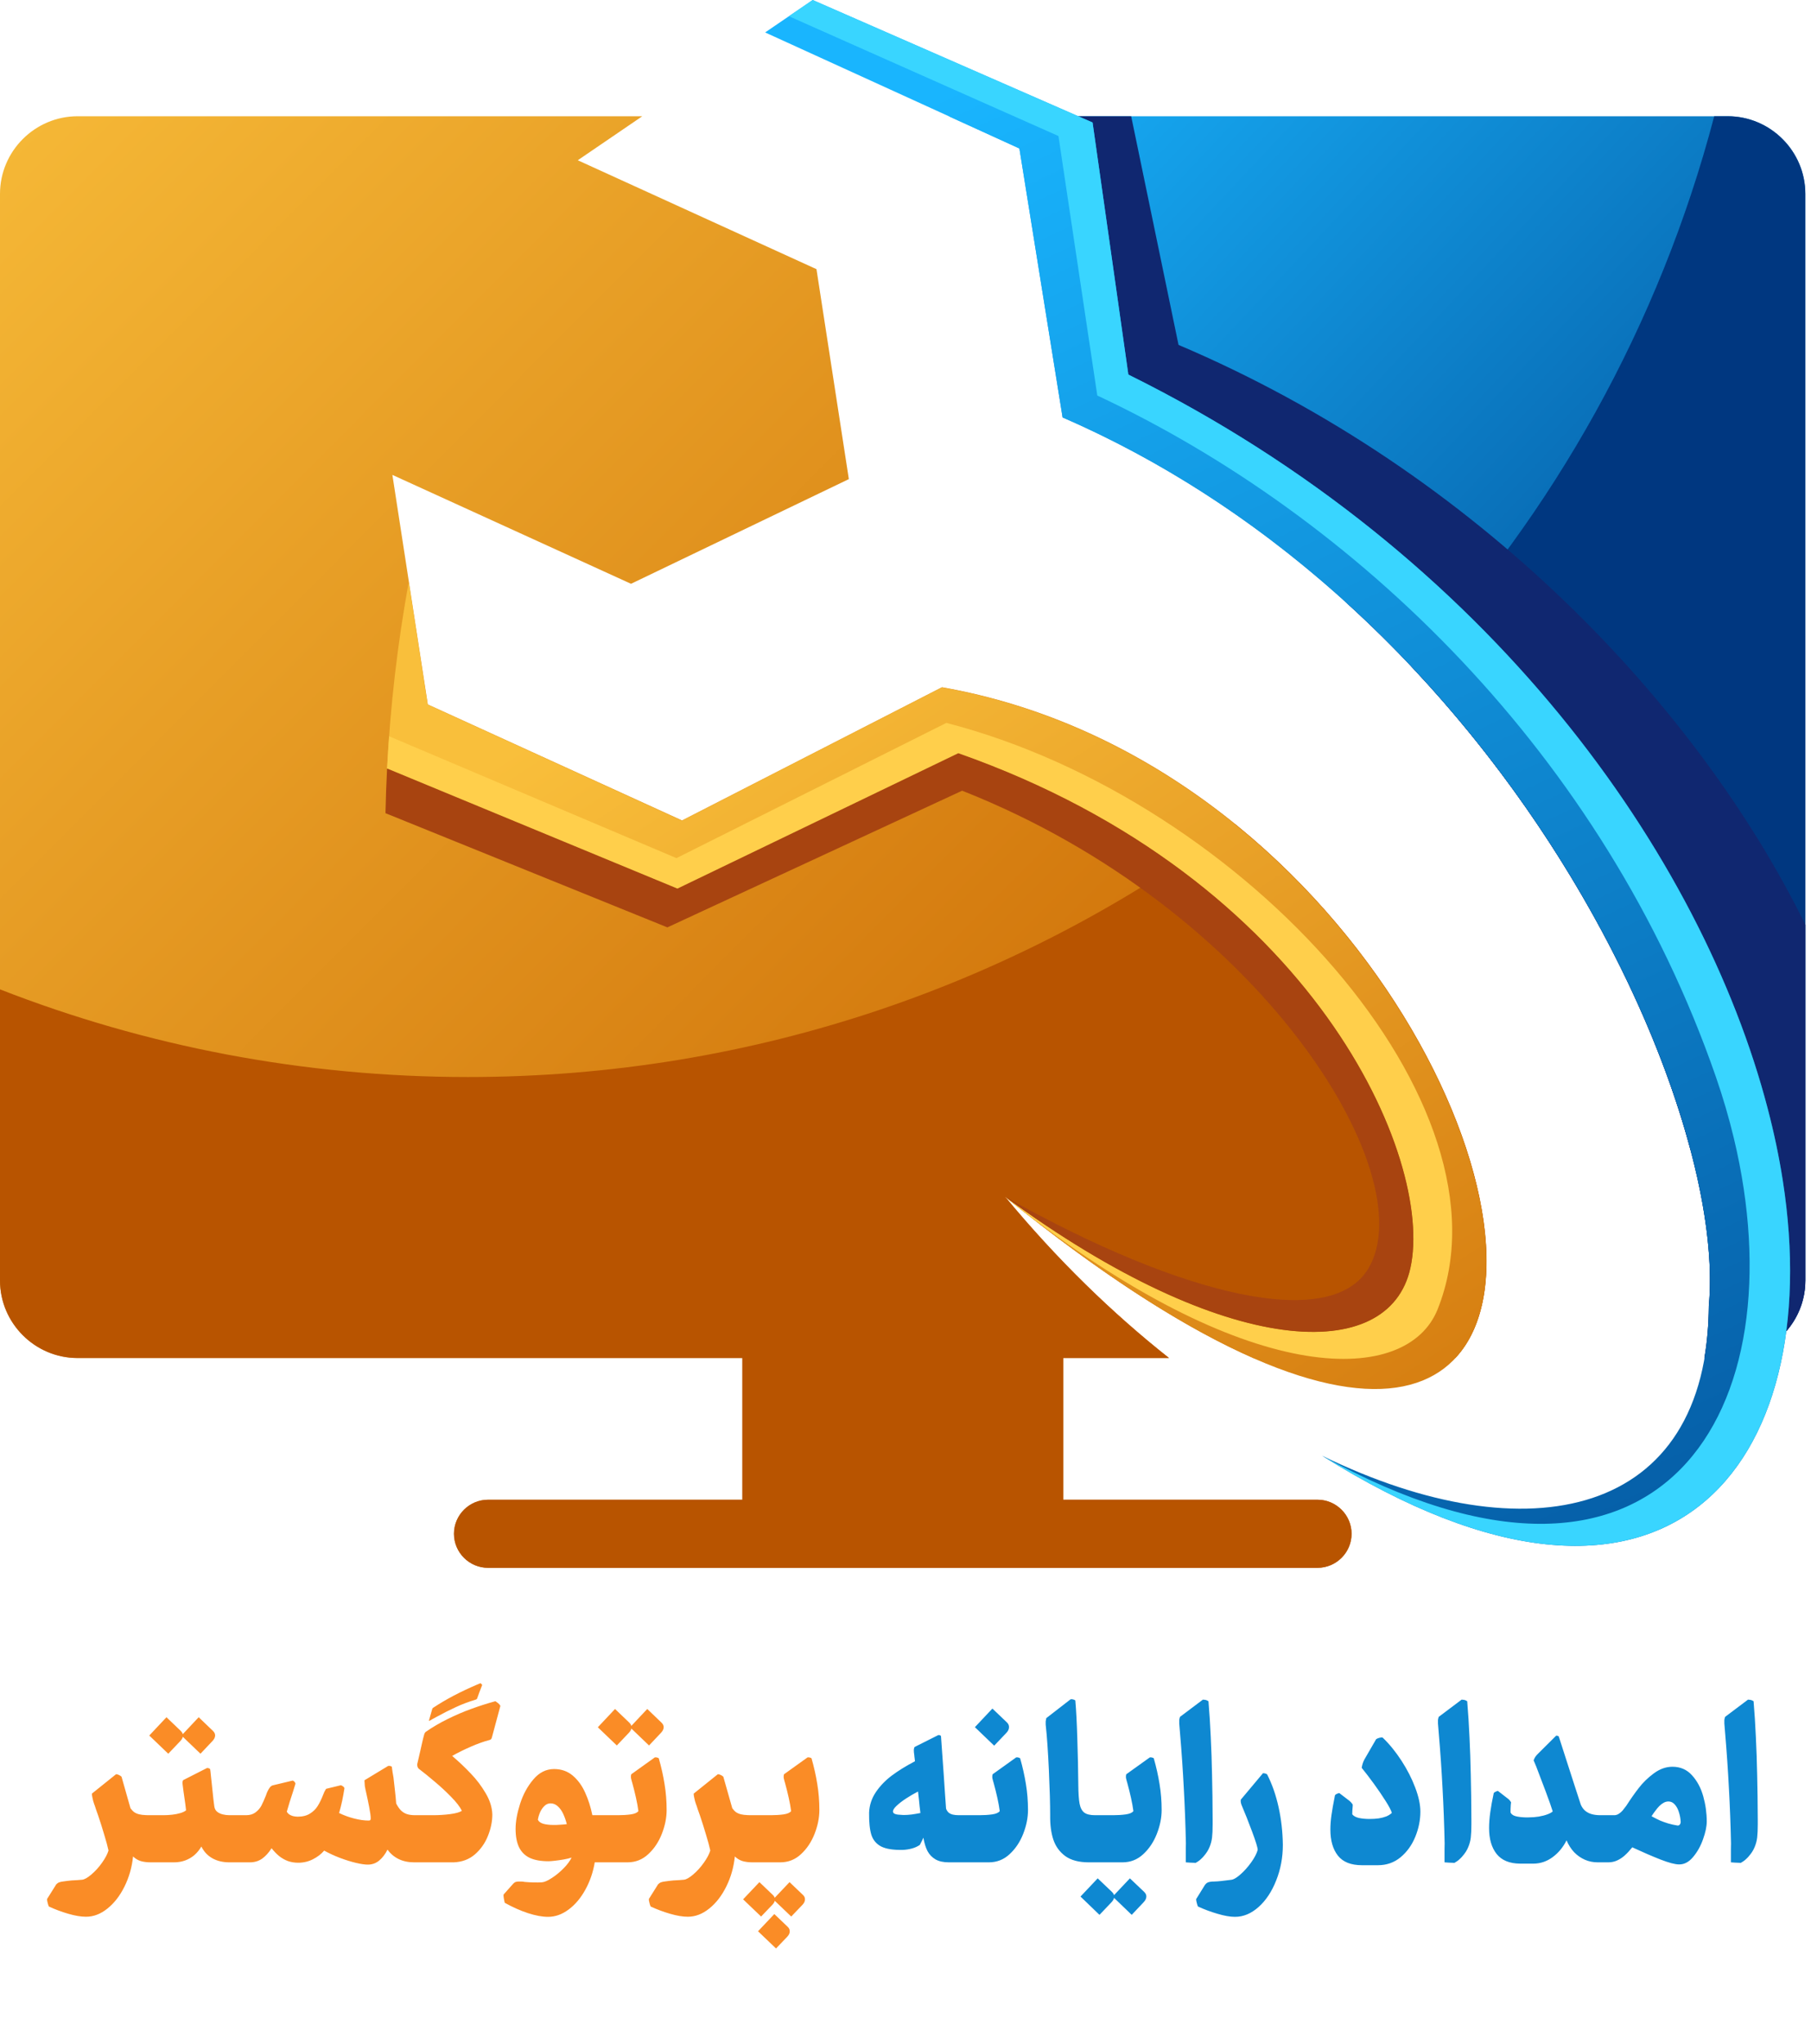
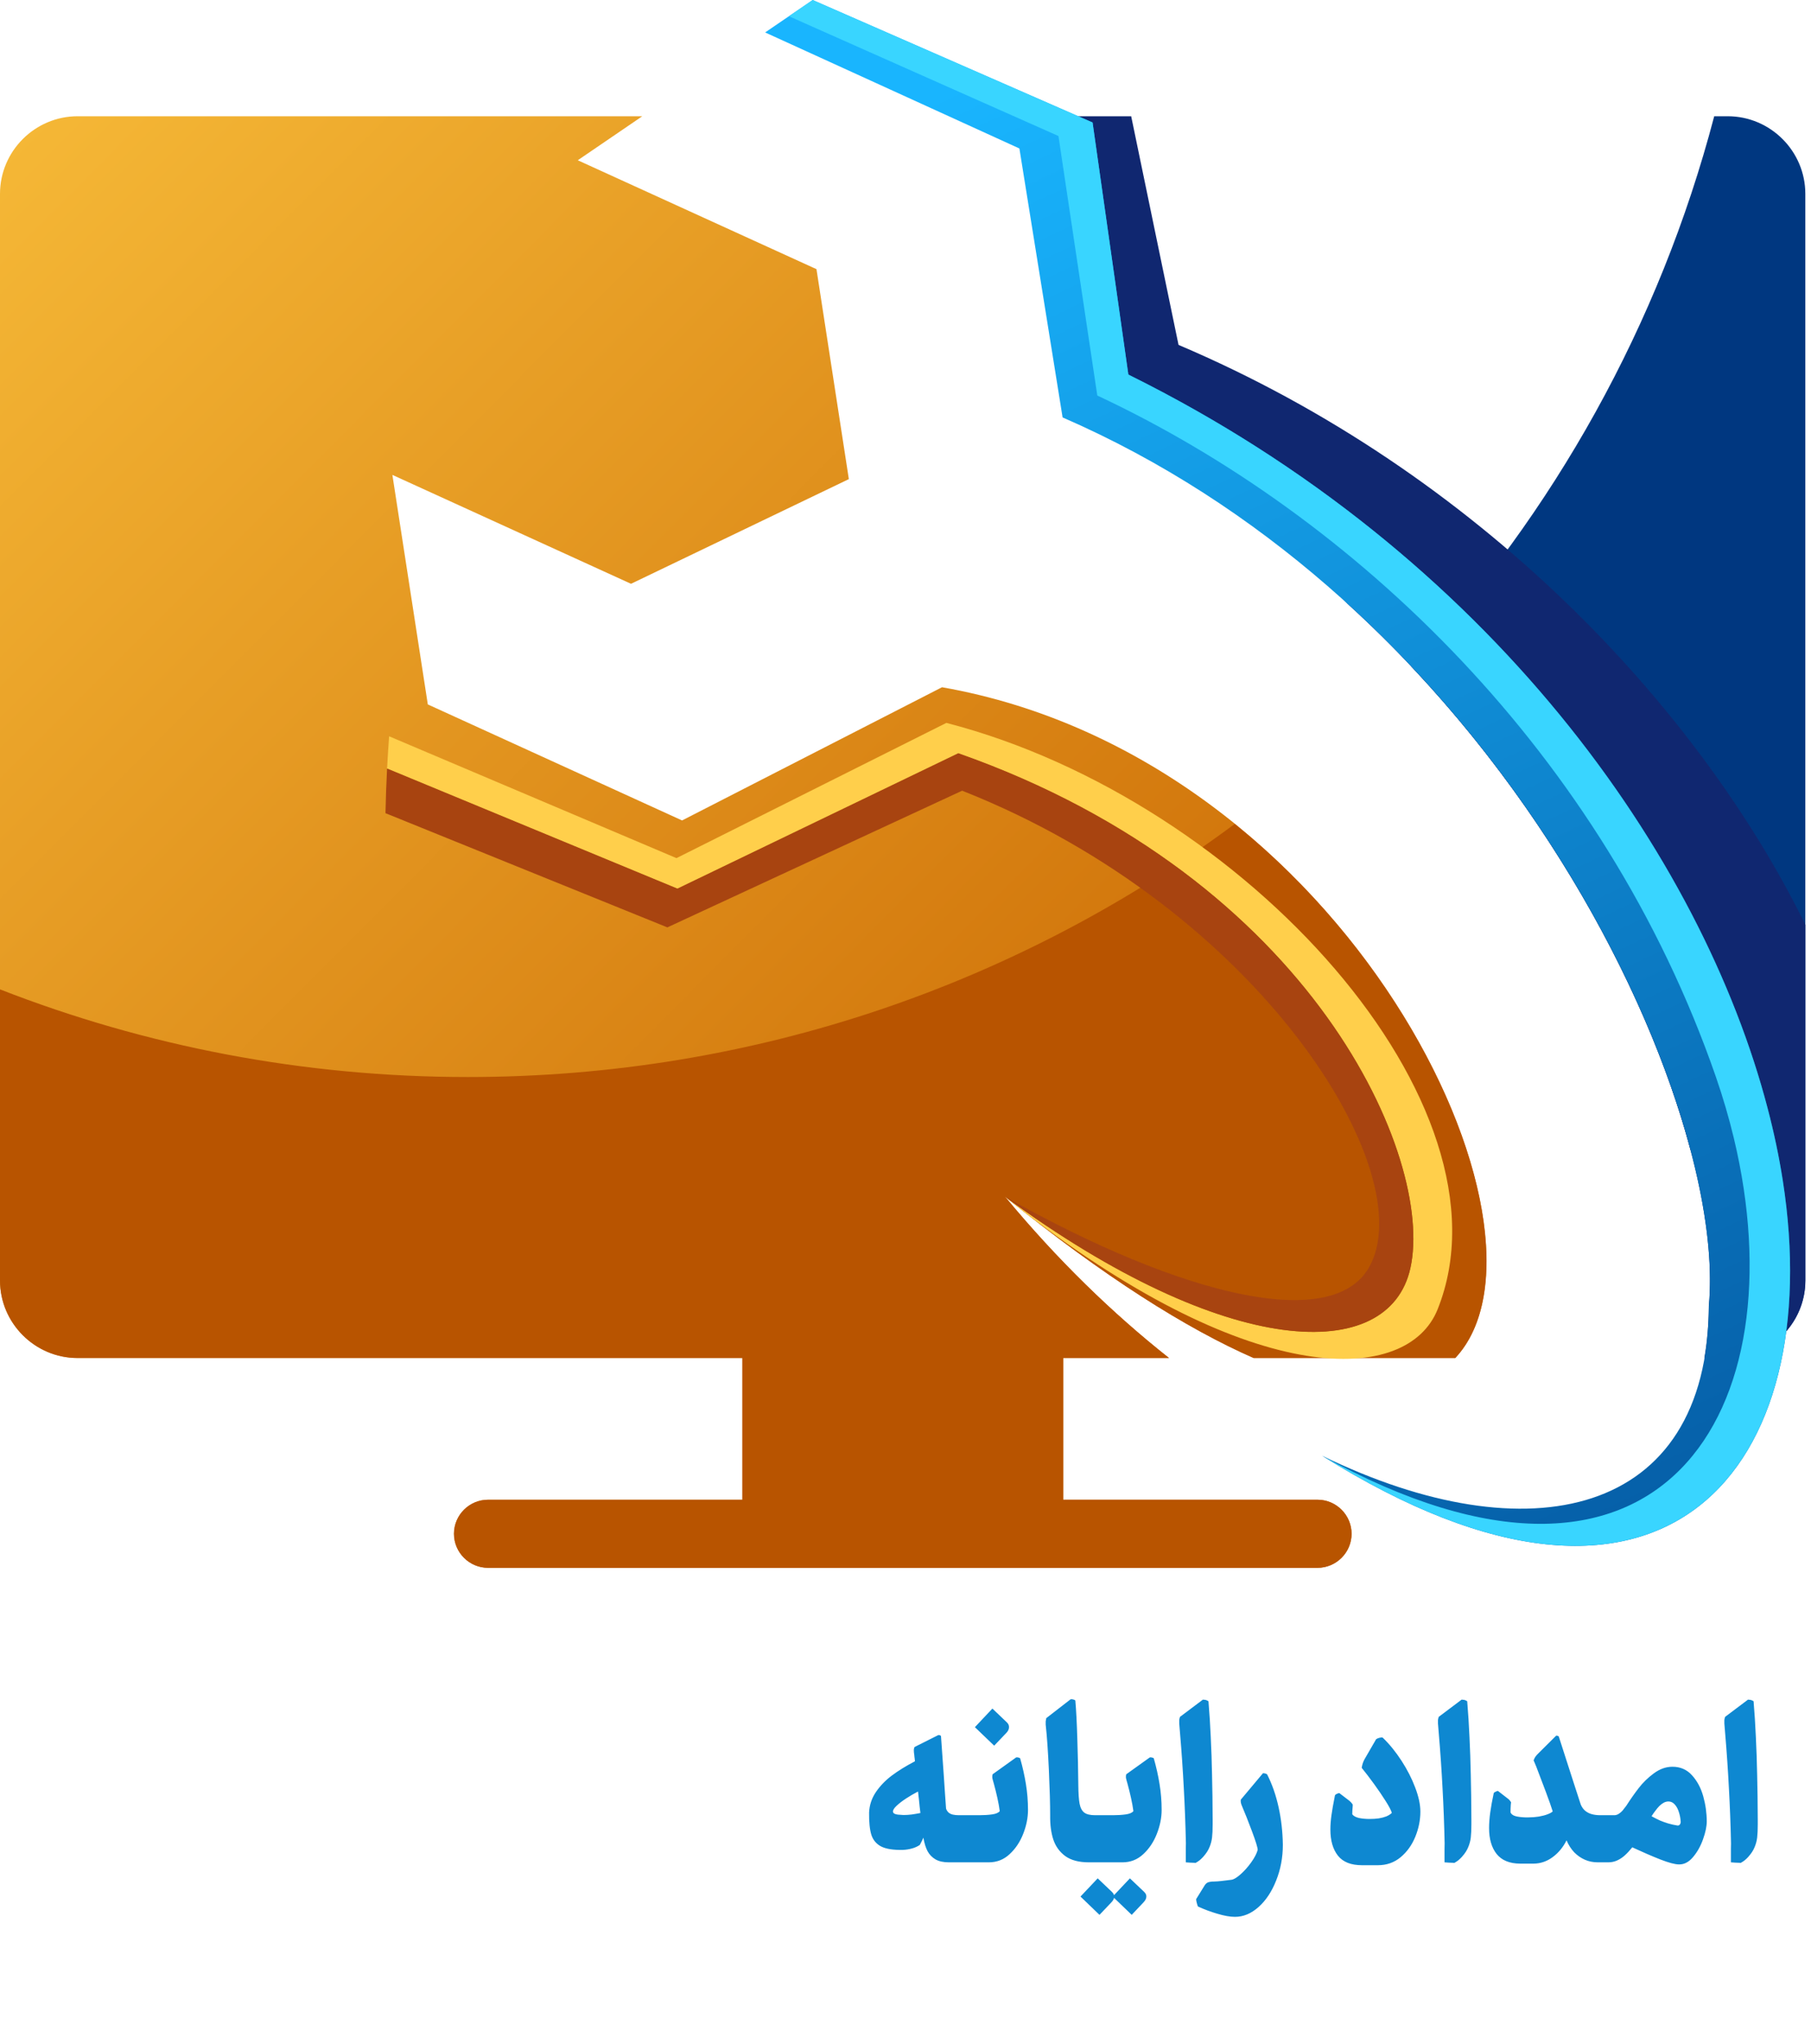
<svg xmlns="http://www.w3.org/2000/svg" width="249" height="281" viewBox="0 0 249 281" fill="none">
  <g clip-path="url(#clip0_2011_443)">
-     <path fill-rule="evenodd" clip-rule="evenodd" d="M130.45 15.98H237.55C243.42 15.98 248.22 20.78 248.22 26.65V176.01C248.22 181.88 243.42 186.68 237.55 186.68H234.34C234.72 184.47 234.93 182.09 234.95 179.52C237.58 151.37 206.93 83.85 146.1 57.38L140.16 20.41L130.45 15.98Z" fill="url(#paint0_linear_2011_443)" />
    <path fill-rule="evenodd" clip-rule="evenodd" d="M235.68 15.98H237.55C243.42 15.98 248.22 20.78 248.22 26.65V176.01C248.22 181.88 243.42 186.68 237.55 186.68H234.34C234.72 184.47 234.93 182.09 234.95 179.52C236.76 160.13 222.77 122.05 194.01 91.58C213.62 70.52 228.16 44.67 235.69 15.99L235.68 15.98Z" fill="#003780" />
    <path fill-rule="evenodd" clip-rule="evenodd" d="M138.61 15.98H155.53L162.04 47.41C203.36 64.97 233.49 97.17 248.23 127.12V176.01C248.23 179.76 246.27 183.07 243.33 184.97C240.59 177.06 236.9 167.83 232.41 157.99C226.43 135.48 210.56 106.02 185.31 83.03C174.17 70.67 162.05 60.67 149.36 55.14L143.42 18.17L138.6 15.97L138.61 15.98Z" fill="#102770" />
    <path fill-rule="evenodd" clip-rule="evenodd" d="M10.67 15.98H88.31L79.44 22.03L112.26 37L116.71 65.86L86.76 80.25L53.95 65.28L58.82 96.83L93.78 112.78L129.52 94.47C185.25 104.26 216.31 169.35 200.1 186.67H172.39C163.17 182.63 151.84 175.52 138.18 164.47C145.31 173.1 152.97 180.53 160.74 186.67H146.19V206.15H181.16C183.73 206.15 185.84 208.26 185.84 210.83C185.84 213.41 183.73 215.51 181.16 215.51H67.11C64.54 215.51 62.43 213.4 62.43 210.83C62.43 208.25 64.54 206.15 67.11 206.15H102.08V186.67H10.67C4.8 186.67 0 181.87 0 176V26.65C0 20.78 4.8 15.98 10.67 15.98Z" fill="url(#paint1_linear_2011_443)" />
    <path fill-rule="evenodd" clip-rule="evenodd" d="M169.77 113.26C198.84 136.78 211.78 174.18 200.08 186.68H172.37C163.15 182.64 151.82 175.53 138.16 164.48C145.29 173.11 152.95 180.54 160.72 186.68H146.17V206.16H181.14C183.71 206.16 185.82 208.27 185.82 210.84C185.82 213.42 183.71 215.52 181.14 215.52H67.09C64.52 215.52 62.41 213.41 62.41 210.84C62.41 208.26 64.52 206.16 67.09 206.16H102.06V186.68H10.67C4.8 186.68 0 181.88 0 176.02V136C19.94 143.78 41.64 148.05 64.34 148.05C103.84 148.05 140.31 135.12 169.77 113.26Z" fill="#B85400" />
-     <path fill-rule="evenodd" clip-rule="evenodd" d="M131.76 103.56C180.67 120.77 197.23 159.34 193.92 174.32C190.99 187.59 168.74 186.94 138.16 164.5C241.08 247.74 212.91 109.15 129.49 94.49L93.76 112.8L58.8 96.85L56.2 80.01C54.65 88.49 53.66 97.06 53.22 105.67L93.14 122.18L131.76 103.57V103.56Z" fill="url(#paint2_linear_2011_443)" />
    <path fill-rule="evenodd" clip-rule="evenodd" d="M131.76 103.56C180.67 120.77 197.23 159.34 193.92 174.32C190.99 187.59 168.74 186.94 138.16 164.5C139.08 165.24 139.97 165.93 140.87 166.64C172.55 191.09 193.52 190.32 197.66 179.99C208.86 152.03 171.3 110.01 130.12 99.37L93.01 117.96L53.5 101.21C53.39 102.7 53.3 104.18 53.22 105.67L93.14 122.18L131.76 103.57V103.56Z" fill="#FFCF4B" />
    <path fill-rule="evenodd" clip-rule="evenodd" d="M140.16 20.41L146.1 57.38C200.81 81.18 231.11 138.21 234.74 169.92C235.15 173.47 235.22 176.69 234.96 179.52C234.82 208.68 210.09 213.89 181.78 200.11C229.34 229.94 251.24 201.39 245.12 162.27C239.46 126.09 209.96 78.63 155.14 51.49L150.22 16.84L111.74 0L105.2 4.46L140.16 20.41Z" fill="url(#paint3_linear_2011_443)" />
    <path fill-rule="evenodd" clip-rule="evenodd" d="M132.31 108.7C173.39 124.93 195.81 161.52 188.14 174.37C183.01 182.96 162.83 178.36 138.16 164.48C168.74 186.93 190.99 187.58 193.92 174.3C197.23 159.32 180.67 120.75 131.76 103.54L93.14 122.15L53.22 105.64C53.12 107.69 53.04 109.74 53 111.78L91.76 127.48L132.31 108.68V108.7Z" fill="#A84410" />
    <path fill-rule="evenodd" clip-rule="evenodd" d="M108.47 2.23L145.53 18.7L150.87 54.37C186.32 70.97 220.54 103.67 235.91 147.99C236.89 150.82 237.72 153.65 238.39 156.45C247.33 193.72 228.71 226.04 181.78 200.11C229.34 229.94 251.24 201.39 245.12 162.27C244.62 159.06 243.93 155.76 243.05 152.4C234.03 117.83 205.1 76.22 155.14 51.49L150.22 16.84L111.74 0L108.47 2.23Z" fill="#39D5FF" />
-     <path d="M6.715 262.07C6.651 261.924 6.596 261.756 6.551 261.564C6.496 261.373 6.469 261.2 6.469 261.045L7.686 259.104L7.713 259.049C7.85 258.903 7.991 258.803 8.137 258.748C8.283 258.693 8.474 258.652 8.711 258.625C8.857 258.607 9.025 258.584 9.217 258.557C9.417 258.538 9.627 258.516 9.846 258.488C10.128 258.479 10.379 258.465 10.598 258.447C10.825 258.438 11.049 258.42 11.268 258.393C11.605 258.365 12.038 258.124 12.566 257.668C13.095 257.221 13.583 256.684 14.029 256.055C14.476 255.426 14.772 254.865 14.918 254.373C14.8 253.817 14.604 253.092 14.33 252.199C14.066 251.297 13.783 250.404 13.482 249.52C13.382 249.228 13.291 248.973 13.209 248.754C13.136 248.526 13.077 248.344 13.031 248.207C13.004 248.161 12.931 247.947 12.812 247.564C12.767 247.373 12.726 247.191 12.69 247.018C12.653 246.844 12.635 246.689 12.635 246.553L15.957 243.887C16.085 243.887 16.217 243.923 16.354 243.996C16.499 244.06 16.618 244.137 16.709 244.229L17.939 248.562C18.104 248.79 18.277 248.973 18.459 249.109C18.65 249.237 18.874 249.333 19.129 249.396C19.393 249.46 19.685 249.497 20.004 249.506C20.131 249.515 20.259 249.52 20.387 249.52C20.523 249.52 20.665 249.52 20.811 249.52H21.262V256H20.715C20.195 256 19.735 255.941 19.334 255.822C18.942 255.695 18.596 255.485 18.295 255.193C18.14 256.679 17.748 258.055 17.119 259.322C16.49 260.598 15.706 261.61 14.768 262.357C13.838 263.105 12.858 263.479 11.828 263.479C11.135 263.479 10.32 263.342 9.381 263.068C8.442 262.795 7.553 262.462 6.715 262.07ZM19.17 252.732C19.17 251.757 19.352 250.978 19.717 250.395C20.081 249.811 20.601 249.52 21.275 249.52H22.465C22.866 249.52 23.267 249.497 23.668 249.451C24.078 249.406 24.452 249.333 24.789 249.232C25.135 249.132 25.4 249.005 25.582 248.85C25.555 248.512 25.441 247.669 25.24 246.32L25.117 245.363C25.108 245.327 25.104 245.286 25.104 245.24C25.104 245.186 25.099 245.131 25.09 245.076C25.09 244.93 25.117 244.807 25.172 244.707L28.453 243.039C28.499 243.03 28.549 243.03 28.604 243.039C28.658 243.048 28.713 243.066 28.768 243.094C28.822 243.121 28.863 243.148 28.891 243.176C28.927 243.376 28.959 243.645 28.986 243.982C29.023 244.32 29.064 244.698 29.109 245.117C29.301 247.004 29.419 248.066 29.465 248.303C29.51 248.622 29.638 248.868 29.848 249.041C30.066 249.214 30.326 249.337 30.627 249.41C30.928 249.483 31.233 249.52 31.543 249.52H31.639H32.377V256H31.543C30.641 256 29.857 255.813 29.191 255.439C28.535 255.066 28.034 254.528 27.688 253.826C27.423 254.282 27.104 254.674 26.73 255.002C26.357 255.321 25.933 255.567 25.459 255.74C24.985 255.913 24.475 256 23.928 256H21.275C20.847 256 20.473 255.859 20.154 255.576C19.835 255.294 19.594 254.906 19.43 254.414C19.256 253.913 19.17 253.352 19.17 252.732ZM22.889 236.053L24.844 237.926C25.072 238.145 25.176 238.377 25.158 238.623C25.14 238.86 25.012 239.102 24.775 239.348L23.135 241.07L20.523 238.568L22.889 236.053ZM27.318 236.053L29.273 237.926C29.501 238.145 29.602 238.377 29.574 238.623C29.556 238.86 29.428 239.102 29.191 239.348L27.564 241.07L24.953 238.568L27.318 236.053ZM32.391 256C31.971 256 31.602 255.859 31.283 255.576C30.964 255.294 30.723 254.906 30.559 254.414C30.385 253.913 30.299 253.352 30.299 252.732C30.299 251.766 30.481 250.992 30.846 250.408C31.21 249.816 31.725 249.52 32.391 249.52H33.84C34.359 249.52 34.788 249.392 35.125 249.137C35.471 248.882 35.74 248.576 35.932 248.221C36.123 247.856 36.337 247.378 36.574 246.785C36.602 246.694 36.629 246.612 36.656 246.539C36.693 246.466 36.725 246.389 36.752 246.307C36.87 246.051 36.993 245.842 37.121 245.678C37.258 245.514 37.422 245.418 37.613 245.391L40.238 244.762C40.266 244.762 40.32 244.789 40.402 244.844C40.466 244.898 40.516 244.953 40.553 245.008C40.589 245.062 40.612 245.126 40.621 245.199C40.493 245.637 40.384 245.992 40.293 246.266C40.138 246.758 39.983 247.236 39.828 247.701C39.682 248.166 39.55 248.613 39.432 249.041C39.505 249.178 39.614 249.301 39.76 249.41C39.915 249.51 40.088 249.588 40.279 249.643C40.471 249.688 40.68 249.715 40.908 249.725C41.601 249.725 42.171 249.583 42.617 249.301C43.073 249.018 43.428 248.667 43.684 248.248C43.948 247.829 44.199 247.314 44.435 246.703C44.49 246.557 44.55 246.416 44.613 246.279C44.686 246.143 44.759 246.015 44.832 245.896L46.855 245.404C46.947 245.423 47.042 245.468 47.143 245.541C47.252 245.614 47.325 245.701 47.361 245.801C47.27 246.393 47.165 246.972 47.047 247.537C46.928 248.093 46.787 248.654 46.623 249.219C47.297 249.547 47.999 249.802 48.728 249.984C49.458 250.167 50.105 250.258 50.67 250.258C50.779 250.258 50.857 250.24 50.902 250.203C50.948 250.158 50.971 250.08 50.971 249.971C50.971 249.643 50.902 249.128 50.766 248.426C50.629 247.715 50.474 246.977 50.301 246.211C50.283 246.129 50.264 246.051 50.246 245.979C50.237 245.896 50.223 245.819 50.205 245.746C50.169 245.682 50.137 245.34 50.109 244.721L53.363 242.752C53.445 242.734 53.532 242.734 53.623 242.752C53.723 242.77 53.805 242.802 53.869 242.848C53.942 243.422 54.02 243.919 54.102 244.338C54.175 244.93 54.243 245.541 54.307 246.17C54.38 246.79 54.434 247.368 54.471 247.906C54.68 248.316 54.904 248.64 55.141 248.877C55.378 249.105 55.647 249.269 55.947 249.369C56.257 249.469 56.631 249.52 57.068 249.52H57.875V256H56.945C56.143 256 55.432 255.85 54.812 255.549C54.193 255.248 53.682 254.815 53.281 254.25C52.962 254.888 52.575 255.394 52.119 255.768C51.672 256.132 51.158 256.314 50.574 256.314C50.155 256.314 49.603 256.232 48.92 256.068C48.236 255.904 47.507 255.676 46.732 255.385C45.967 255.093 45.247 254.76 44.572 254.387C44.171 254.861 43.656 255.257 43.027 255.576C42.398 255.895 41.724 256.055 41.004 256.055C40.493 256.055 40.02 255.977 39.582 255.822C39.145 255.658 38.743 255.43 38.379 255.139C38.014 254.838 37.668 254.478 37.34 254.059C36.957 254.669 36.524 255.148 36.041 255.494C35.558 255.831 34.997 256 34.359 256H32.391ZM59.078 236.531C59.042 236.54 59.014 236.545 58.996 236.545C58.987 236.545 58.982 236.527 58.982 236.49L59.447 234.863C59.465 234.836 59.497 234.799 59.543 234.754L59.598 234.727C60.454 234.161 61.384 233.615 62.387 233.086C63.398 232.557 64.447 232.061 65.531 231.596L66.064 231.377C66.11 231.404 66.151 231.441 66.188 231.486C66.233 231.523 66.269 231.568 66.297 231.623C66.269 231.687 66.137 232.029 65.9 232.648L65.6 233.482C65.591 233.492 65.581 233.505 65.572 233.523C65.563 233.533 65.554 233.542 65.545 233.551C65.518 233.587 65.472 233.615 65.408 233.633C64.415 233.934 63.508 234.275 62.688 234.658C61.867 235.032 60.974 235.483 60.008 236.012C59.844 236.094 59.684 236.18 59.529 236.271C59.374 236.363 59.224 236.449 59.078 236.531ZM57.889 256C57.46 256 57.091 255.859 56.781 255.576C56.462 255.294 56.216 254.906 56.043 254.414C55.87 253.913 55.783 253.352 55.783 252.732C55.783 251.757 55.965 250.978 56.33 250.395C56.695 249.811 57.214 249.52 57.889 249.52H59.57C60.363 249.52 61.143 249.469 61.908 249.369C62.674 249.269 63.207 249.118 63.508 248.918C63.234 248.362 62.738 247.719 62.018 246.99C61.307 246.261 60.564 245.573 59.789 244.926C59.023 244.27 58.299 243.682 57.615 243.162C57.606 243.162 57.602 243.162 57.602 243.162C57.51 243.08 57.447 242.984 57.41 242.875C57.374 242.766 57.36 242.638 57.369 242.492C57.442 242.173 57.515 241.859 57.588 241.549C57.661 241.23 57.734 240.911 57.807 240.592C57.889 240.227 57.971 239.863 58.053 239.498C58.135 239.133 58.226 238.773 58.326 238.418C58.344 238.372 58.358 238.331 58.367 238.295C58.385 238.258 58.408 238.222 58.435 238.186C58.445 238.158 58.458 238.135 58.477 238.117C58.504 238.09 58.527 238.072 58.545 238.062C59.456 237.424 60.459 236.837 61.553 236.299C62.656 235.752 63.754 235.283 64.848 234.891C65.951 234.49 67.04 234.143 68.115 233.852C68.17 233.888 68.234 233.934 68.307 233.988C68.38 234.034 68.453 234.089 68.525 234.152C68.68 234.298 68.772 234.412 68.799 234.494L67.637 238.814C67.609 238.942 67.564 239.033 67.5 239.088C67.436 239.143 67.354 239.179 67.254 239.197C66.497 239.398 65.659 239.699 64.738 240.1C63.818 240.501 62.961 240.924 62.168 241.371C63.089 242.155 63.941 242.962 64.725 243.791C65.518 244.611 66.201 245.514 66.775 246.498C67.359 247.482 67.664 248.458 67.691 249.424C67.691 250.381 67.491 251.361 67.09 252.363C66.689 253.366 66.092 254.214 65.299 254.906C64.506 255.59 63.535 255.954 62.387 256H62.154H57.889ZM69.4 261.564C69.373 261.482 69.35 261.382 69.332 261.264C69.305 261.154 69.282 261.036 69.264 260.908C69.227 260.662 69.218 260.503 69.236 260.43L70.549 258.953C70.686 258.807 70.822 258.716 70.959 258.68C71.105 258.643 71.292 258.63 71.519 258.639H71.656C71.729 258.639 71.807 258.643 71.889 258.652C71.98 258.671 72.066 258.684 72.148 258.693C72.531 258.73 72.937 258.753 73.365 258.762C73.803 258.771 74.181 258.766 74.5 258.748C74.856 258.721 75.316 258.52 75.881 258.146C76.446 257.782 76.984 257.34 77.494 256.82C78.005 256.301 78.369 255.809 78.588 255.344C78.296 255.444 77.941 255.531 77.522 255.604C77.102 255.676 76.692 255.736 76.291 255.781C75.899 255.827 75.607 255.85 75.416 255.85C74.377 255.85 73.525 255.699 72.859 255.398C72.203 255.089 71.711 254.61 71.383 253.963C71.055 253.307 70.891 252.45 70.891 251.393C70.891 250.399 71.096 249.255 71.506 247.961C71.925 246.658 72.536 245.536 73.338 244.598C74.14 243.65 75.088 243.176 76.182 243.176C77.193 243.176 78.055 243.481 78.766 244.092C79.477 244.702 80.042 245.482 80.461 246.43C80.889 247.368 81.217 248.398 81.445 249.52H83.004V256H81.773C81.546 257.358 81.117 258.607 80.488 259.746C79.859 260.895 79.094 261.806 78.191 262.48C77.289 263.155 76.346 263.492 75.361 263.492C74.559 263.492 73.639 263.324 72.6 262.986C71.57 262.649 70.503 262.175 69.4 261.564ZM73.953 250.148C74.081 250.413 74.341 250.6 74.732 250.709C75.124 250.809 75.557 250.859 76.031 250.859C76.186 250.859 76.341 250.859 76.496 250.859C76.651 250.85 76.811 250.841 76.975 250.832C77.339 250.814 77.658 250.786 77.932 250.75C77.795 250.221 77.631 249.752 77.439 249.342C77.248 248.923 77.002 248.576 76.701 248.303C76.409 248.029 76.072 247.893 75.689 247.893C75.38 247.893 75.102 248.011 74.856 248.248C74.609 248.485 74.409 248.777 74.254 249.123C74.108 249.469 74.008 249.811 73.953 250.148ZM83.018 256C82.589 256 82.216 255.859 81.897 255.576C81.578 255.294 81.336 254.906 81.172 254.414C80.999 253.913 80.912 253.352 80.912 252.732C80.912 251.757 81.094 250.978 81.459 250.395C81.824 249.811 82.343 249.52 83.018 249.52H85C85.629 249.52 86.203 249.483 86.723 249.41C87.251 249.337 87.602 249.187 87.775 248.959C87.703 248.403 87.593 247.797 87.447 247.141C87.301 246.484 87.137 245.824 86.955 245.158C86.919 245.012 86.882 244.885 86.846 244.775C86.809 244.657 86.782 244.548 86.764 244.447C86.745 244.347 86.741 244.251 86.75 244.16C86.75 244.042 86.768 243.951 86.805 243.887L90.031 241.576C90.132 241.558 90.227 241.562 90.318 241.59C90.373 241.599 90.423 241.613 90.469 241.631C90.514 241.649 90.551 241.672 90.578 241.699C90.924 242.911 91.189 244.092 91.371 245.24C91.562 246.389 91.658 247.578 91.658 248.809C91.658 249.866 91.439 250.955 91.002 252.076C90.564 253.197 89.94 254.132 89.129 254.879C88.327 255.626 87.374 256 86.272 256H83.018ZM84.562 234.918L86.518 236.791C86.745 237.01 86.85 237.242 86.832 237.488C86.814 237.725 86.686 237.967 86.449 238.213L84.809 239.936L82.197 237.434L84.562 234.918ZM88.992 234.918L90.947 236.791C91.175 237.01 91.275 237.242 91.248 237.488C91.23 237.725 91.102 237.967 90.865 238.213L89.238 239.936L86.627 237.434L88.992 234.918ZM89.457 262.07C89.393 261.924 89.338 261.756 89.293 261.564C89.238 261.373 89.211 261.2 89.211 261.045L90.428 259.104L90.455 259.049C90.592 258.903 90.733 258.803 90.879 258.748C91.025 258.693 91.216 258.652 91.453 258.625C91.599 258.607 91.768 258.584 91.959 258.557C92.159 258.538 92.369 258.516 92.588 258.488C92.87 258.479 93.121 258.465 93.34 258.447C93.568 258.438 93.791 258.42 94.01 258.393C94.347 258.365 94.78 258.124 95.309 257.668C95.837 257.221 96.325 256.684 96.772 256.055C97.218 255.426 97.514 254.865 97.66 254.373C97.542 253.817 97.346 253.092 97.072 252.199C96.808 251.297 96.525 250.404 96.225 249.52C96.124 249.228 96.033 248.973 95.951 248.754C95.878 248.526 95.819 248.344 95.773 248.207C95.746 248.161 95.673 247.947 95.555 247.564C95.509 247.373 95.468 247.191 95.432 247.018C95.395 246.844 95.377 246.689 95.377 246.553L98.699 243.887C98.827 243.887 98.959 243.923 99.096 243.996C99.242 244.06 99.36 244.137 99.451 244.229L100.682 248.562C100.846 248.79 101.019 248.973 101.201 249.109C101.393 249.237 101.616 249.333 101.871 249.396C102.135 249.46 102.427 249.497 102.746 249.506C102.874 249.515 103.001 249.52 103.129 249.52C103.266 249.52 103.407 249.52 103.553 249.52H104.004V256H103.457C102.938 256 102.477 255.941 102.076 255.822C101.684 255.695 101.338 255.485 101.037 255.193C100.882 256.679 100.49 258.055 99.861 259.322C99.232 260.598 98.449 261.61 97.51 262.357C96.58 263.105 95.6 263.479 94.57 263.479C93.878 263.479 93.062 263.342 92.123 263.068C91.184 262.795 90.296 262.462 89.457 262.07ZM104.018 256C103.589 256 103.215 255.859 102.896 255.576C102.577 255.294 102.336 254.906 102.172 254.414C101.999 253.913 101.912 253.352 101.912 252.732C101.912 251.757 102.094 250.978 102.459 250.395C102.824 249.811 103.343 249.52 104.018 249.52H106C106.629 249.52 107.203 249.483 107.723 249.41C108.251 249.337 108.602 249.187 108.775 248.959C108.702 248.403 108.593 247.797 108.447 247.141C108.301 246.484 108.137 245.824 107.955 245.158C107.919 245.012 107.882 244.885 107.846 244.775C107.809 244.657 107.782 244.548 107.764 244.447C107.745 244.347 107.741 244.251 107.75 244.16C107.75 244.042 107.768 243.951 107.805 243.887L111.031 241.576C111.132 241.558 111.227 241.562 111.318 241.59C111.373 241.599 111.423 241.613 111.469 241.631C111.514 241.649 111.551 241.672 111.578 241.699C111.924 242.911 112.189 244.092 112.371 245.24C112.562 246.389 112.658 247.578 112.658 248.809C112.658 249.866 112.439 250.955 112.002 252.076C111.564 253.197 110.94 254.132 110.129 254.879C109.327 255.626 108.374 256 107.271 256H104.018ZM104.414 258.721L106.26 260.484C106.46 260.667 106.556 260.881 106.547 261.127C106.538 261.373 106.419 261.61 106.191 261.838L104.646 263.451L102.172 261.086L104.414 258.721ZM108.557 258.721L110.402 260.484C110.603 260.667 110.694 260.881 110.676 261.127C110.667 261.373 110.553 261.61 110.334 261.838L108.789 263.451L106.314 261.086L108.557 258.721ZM106.465 263.109L108.311 264.873C108.502 265.055 108.593 265.27 108.584 265.516C108.575 265.762 108.461 265.999 108.242 266.227L106.697 267.84L104.223 265.475L106.465 263.109Z" fill="#FA8C26" />
    <path d="M132.674 256H130.445C129.716 256 129.115 255.868 128.641 255.604C128.167 255.33 127.798 254.952 127.533 254.469C127.278 253.977 127.087 253.357 126.959 252.609C126.859 252.855 126.695 253.188 126.467 253.607C126.148 253.826 125.783 253.99 125.373 254.1C124.972 254.209 124.557 254.273 124.129 254.291C122.826 254.318 121.837 254.163 121.162 253.826C120.497 253.48 120.046 252.947 119.809 252.227C119.581 251.497 119.476 250.472 119.494 249.15C119.54 248.139 119.85 247.204 120.424 246.348C121.007 245.491 121.736 244.734 122.611 244.078C123.495 243.413 124.557 242.757 125.797 242.109C125.788 242.009 125.779 241.909 125.77 241.809C125.76 241.708 125.747 241.604 125.729 241.494C125.719 241.394 125.71 241.294 125.701 241.193C125.692 241.093 125.678 240.997 125.66 240.906C125.66 240.824 125.656 240.719 125.646 240.592C125.646 240.501 125.656 240.419 125.674 240.346C125.692 240.264 125.719 240.195 125.756 240.141L128.996 238.514C129.069 238.495 129.142 238.5 129.215 238.527C129.288 238.555 129.342 238.591 129.379 238.637C129.424 239.284 129.479 240.059 129.543 240.961C129.607 241.854 129.675 242.811 129.748 243.832C129.812 244.771 129.871 245.655 129.926 246.484C129.99 247.305 130.04 248.016 130.076 248.617C130.158 248.845 130.277 249.027 130.432 249.164C130.587 249.292 130.778 249.383 131.006 249.438C131.234 249.492 131.507 249.52 131.826 249.52H132.674V256ZM124.348 249.492C124.621 249.492 124.954 249.469 125.346 249.424C125.738 249.369 126.139 249.301 126.549 249.219C126.512 248.909 126.476 248.599 126.439 248.289C126.412 247.979 126.38 247.665 126.344 247.346C126.298 246.872 126.257 246.512 126.221 246.266C125.656 246.557 125.109 246.876 124.58 247.223C124.051 247.569 123.618 247.902 123.281 248.221C122.944 248.54 122.775 248.799 122.775 249C122.775 249.164 122.876 249.283 123.076 249.355C123.277 249.428 123.582 249.469 123.992 249.479C124.056 249.488 124.115 249.492 124.17 249.492C124.234 249.492 124.293 249.492 124.348 249.492ZM132.701 256C132.273 256 131.899 255.859 131.58 255.576C131.261 255.294 131.02 254.906 130.855 254.414C130.682 253.913 130.596 253.352 130.596 252.732C130.596 251.757 130.778 250.978 131.143 250.395C131.507 249.811 132.027 249.52 132.701 249.52H134.684C135.312 249.52 135.887 249.483 136.406 249.41C136.935 249.337 137.286 249.187 137.459 248.959C137.386 248.403 137.277 247.797 137.131 247.141C136.985 246.484 136.821 245.824 136.639 245.158C136.602 245.012 136.566 244.885 136.529 244.775C136.493 244.657 136.465 244.548 136.447 244.447C136.429 244.347 136.424 244.251 136.434 244.16C136.434 244.042 136.452 243.951 136.488 243.887L139.715 241.576C139.815 241.558 139.911 241.562 140.002 241.59C140.057 241.599 140.107 241.613 140.152 241.631C140.198 241.649 140.234 241.672 140.262 241.699C140.608 242.911 140.872 244.092 141.055 245.24C141.246 246.389 141.342 247.578 141.342 248.809C141.342 249.866 141.123 250.955 140.686 252.076C140.248 253.197 139.624 254.132 138.812 254.879C138.01 255.626 137.058 256 135.955 256H132.701ZM136.447 234.863L138.443 236.764C138.653 236.964 138.749 237.197 138.73 237.461C138.721 237.716 138.598 237.967 138.361 238.213L136.693 239.963L134.041 237.42L136.447 234.863ZM143.789 237.215L143.775 237.078C143.766 236.914 143.766 236.759 143.775 236.613C143.794 236.467 143.821 236.322 143.857 236.176L147.193 233.592C147.294 233.564 147.408 233.569 147.535 233.605C147.663 233.633 147.768 233.678 147.85 233.742C147.968 235.055 148.059 236.809 148.123 239.006C148.196 241.193 148.242 243.312 148.26 245.363C148.269 246.512 148.328 247.373 148.438 247.947C148.547 248.512 148.761 248.918 149.08 249.164C149.399 249.401 149.891 249.52 150.557 249.52H151.062V256H149.709C148.351 256 147.275 255.717 146.482 255.152C145.699 254.578 145.147 253.822 144.828 252.883C144.518 251.944 144.372 250.832 144.391 249.547C144.391 247.961 144.331 245.883 144.213 243.312C144.094 240.733 143.953 238.701 143.789 237.215ZM151.076 256C150.648 256 150.274 255.859 149.955 255.576C149.636 255.294 149.395 254.906 149.23 254.414C149.057 253.913 148.971 253.352 148.971 252.732C148.971 251.757 149.153 250.978 149.518 250.395C149.882 249.811 150.402 249.52 151.076 249.52H153.059C153.688 249.52 154.262 249.483 154.781 249.41C155.31 249.337 155.661 249.187 155.834 248.959C155.761 248.403 155.652 247.797 155.506 247.141C155.36 246.484 155.196 245.824 155.014 245.158C154.977 245.012 154.941 244.885 154.904 244.775C154.868 244.657 154.84 244.548 154.822 244.447C154.804 244.347 154.799 244.251 154.809 244.16C154.809 244.042 154.827 243.951 154.863 243.887L158.09 241.576C158.19 241.558 158.286 241.562 158.377 241.59C158.432 241.599 158.482 241.613 158.527 241.631C158.573 241.649 158.609 241.672 158.637 241.699C158.983 242.911 159.247 244.092 159.43 245.24C159.621 246.389 159.717 247.578 159.717 248.809C159.717 249.866 159.498 250.955 159.061 252.076C158.623 253.197 157.999 254.132 157.188 254.879C156.385 255.626 155.433 256 154.33 256H151.076ZM150.926 258.201L152.881 260.061C153.109 260.279 153.214 260.512 153.195 260.758C153.177 261.004 153.049 261.25 152.812 261.496L151.172 263.219L148.561 260.703L150.926 258.201ZM155.355 258.201L157.311 260.061C157.538 260.279 157.639 260.512 157.611 260.758C157.593 261.004 157.465 261.25 157.229 261.496L155.602 263.219L152.99 260.703L155.355 258.201ZM162.137 236.914C162.128 236.741 162.128 236.581 162.137 236.436C162.155 236.281 162.191 236.135 162.246 235.998L165.391 233.633C165.482 233.633 165.573 233.642 165.664 233.66C165.755 233.669 165.842 233.692 165.924 233.729C166.006 233.765 166.083 233.806 166.156 233.852C166.293 235.492 166.398 237.137 166.471 238.787C166.553 240.437 166.612 242.173 166.648 243.996C166.694 245.81 166.721 247.856 166.73 250.135C166.73 250.244 166.73 250.354 166.73 250.463C166.73 250.572 166.73 250.682 166.73 250.791C166.73 251.529 166.703 252.131 166.648 252.596C166.594 253.051 166.475 253.493 166.293 253.922C166.12 254.35 165.846 254.774 165.473 255.193L165.404 255.275C165.249 255.439 165.09 255.59 164.926 255.727C164.762 255.854 164.579 255.973 164.379 256.082C164.361 256.082 164.347 256.082 164.338 256.082C164.329 256.082 164.315 256.077 164.297 256.068C164.078 256.068 163.85 256.059 163.613 256.041C163.385 256.032 163.194 256.018 163.039 256C163.039 255.818 163.039 255.635 163.039 255.453C163.039 255.262 163.039 255.07 163.039 254.879C163.039 254.642 163.039 254.396 163.039 254.141C163.048 253.876 163.053 253.626 163.053 253.389C162.998 250.837 162.902 248.321 162.766 245.842C162.638 243.354 162.465 240.824 162.246 238.254C162.237 238.026 162.219 237.803 162.191 237.584C162.173 237.356 162.155 237.133 162.137 236.914ZM164.707 262.07C164.643 261.924 164.589 261.751 164.543 261.551C164.488 261.359 164.461 261.195 164.461 261.059L165.664 259.117C165.801 258.935 165.947 258.812 166.102 258.748C166.257 258.693 166.457 258.657 166.703 258.639H166.908C167.264 258.63 167.628 258.602 168.002 258.557C168.385 258.511 168.799 258.461 169.246 258.406C169.592 258.379 170.03 258.128 170.559 257.654C171.087 257.189 171.579 256.638 172.035 256C172.491 255.362 172.787 254.792 172.924 254.291C172.924 253.981 172.664 253.133 172.145 251.748C171.625 250.354 171.165 249.191 170.764 248.262C170.691 248.098 170.641 247.947 170.613 247.811C170.586 247.665 170.581 247.523 170.6 247.387L173.648 243.75C173.749 243.741 173.854 243.755 173.963 243.791C174.081 243.818 174.168 243.859 174.223 243.914C174.906 245.254 175.43 246.753 175.795 248.412C176.16 250.062 176.355 251.785 176.383 253.58C176.383 255.33 176.077 256.966 175.467 258.488C174.865 260.02 174.059 261.236 173.047 262.139C172.035 263.041 170.955 263.492 169.807 263.492C169.132 263.492 168.326 263.351 167.387 263.068C166.448 262.795 165.555 262.462 164.707 262.07ZM182.918 251.488C182.918 250.878 182.968 250.217 183.068 249.506C183.169 248.795 183.31 247.988 183.492 247.086C183.501 247.031 183.51 246.977 183.52 246.922C183.538 246.867 183.551 246.812 183.561 246.758C183.606 246.703 183.697 246.639 183.834 246.566C183.834 246.576 183.934 246.544 184.135 246.471L185.529 247.537C185.611 247.61 185.684 247.678 185.748 247.742C185.812 247.806 185.871 247.879 185.926 247.961C185.935 247.979 185.944 247.997 185.953 248.016C185.971 248.034 185.985 248.052 185.994 248.07C185.994 248.143 185.99 248.243 185.98 248.371C185.971 248.535 185.958 248.708 185.939 248.891C185.93 249.073 185.926 249.242 185.926 249.396C186.108 249.633 186.413 249.802 186.842 249.902C187.279 249.993 187.767 250.039 188.305 250.039C188.76 250.039 189.184 250.012 189.576 249.957C189.968 249.893 190.314 249.802 190.615 249.684C190.916 249.556 191.167 249.396 191.367 249.205C191.267 248.85 190.984 248.307 190.52 247.578C190.055 246.84 189.521 246.056 188.92 245.227C188.318 244.397 187.753 243.659 187.225 243.012C187.279 242.611 187.402 242.228 187.594 241.863L189.207 239.074C189.307 239.001 189.453 238.938 189.645 238.883C189.845 238.828 190 238.819 190.109 238.855C191.039 239.749 191.9 240.806 192.693 242.027C193.486 243.249 194.115 244.479 194.58 245.719C195.054 246.958 195.291 248.061 195.291 249.027C195.291 250.194 195.059 251.347 194.594 252.486C194.129 253.626 193.454 254.564 192.57 255.303C191.686 256.032 190.647 256.396 189.453 256.396H187.266C185.753 256.396 184.65 255.959 183.957 255.084C183.264 254.209 182.918 253.01 182.918 251.488ZM197.711 236.914C197.702 236.741 197.702 236.581 197.711 236.436C197.729 236.281 197.766 236.135 197.82 235.998L200.965 233.633C201.056 233.633 201.147 233.642 201.238 233.66C201.329 233.669 201.416 233.692 201.498 233.729C201.58 233.765 201.658 233.806 201.73 233.852C201.867 235.492 201.972 237.137 202.045 238.787C202.127 240.437 202.186 242.173 202.223 243.996C202.268 245.81 202.296 247.856 202.305 250.135C202.305 250.244 202.305 250.354 202.305 250.463C202.305 250.572 202.305 250.682 202.305 250.791C202.305 251.529 202.277 252.131 202.223 252.596C202.168 253.051 202.049 253.493 201.867 253.922C201.694 254.35 201.421 254.774 201.047 255.193L200.979 255.275C200.824 255.439 200.664 255.59 200.5 255.727C200.336 255.854 200.154 255.973 199.953 256.082C199.935 256.082 199.921 256.082 199.912 256.082C199.903 256.082 199.889 256.077 199.871 256.068C199.652 256.068 199.424 256.059 199.188 256.041C198.96 256.032 198.768 256.018 198.613 256C198.613 255.818 198.613 255.635 198.613 255.453C198.613 255.262 198.613 255.07 198.613 254.879C198.613 254.642 198.613 254.396 198.613 254.141C198.622 253.876 198.627 253.626 198.627 253.389C198.572 250.837 198.477 248.321 198.34 245.842C198.212 243.354 198.039 240.824 197.82 238.254C197.811 238.026 197.793 237.803 197.766 237.584C197.747 237.356 197.729 237.133 197.711 236.914ZM204.738 251.297C204.738 250.622 204.793 249.893 204.902 249.109C205.012 248.326 205.171 247.446 205.381 246.471C205.417 246.434 205.458 246.398 205.504 246.361C205.559 246.325 205.613 246.298 205.668 246.279C205.796 246.215 205.891 246.184 205.955 246.184L207.418 247.318C207.464 247.364 207.505 247.405 207.541 247.441C207.577 247.478 207.609 247.519 207.637 247.564C207.664 247.601 207.687 247.633 207.705 247.66C207.732 247.688 207.751 247.715 207.76 247.742C207.751 247.897 207.737 248.025 207.719 248.125C207.71 248.307 207.701 248.499 207.691 248.699C207.682 248.891 207.682 249.046 207.691 249.164C207.819 249.401 208.051 249.565 208.389 249.656C208.726 249.747 209.163 249.802 209.701 249.82C209.838 249.82 209.997 249.82 210.18 249.82C210.645 249.82 211.109 249.784 211.574 249.711C212.039 249.629 212.44 249.524 212.777 249.396C213.115 249.269 213.352 249.137 213.488 249C213.315 248.435 213.001 247.542 212.545 246.32C212.089 245.099 211.643 243.923 211.205 242.793C211.059 242.447 210.945 242.178 210.863 241.986C210.872 241.959 210.882 241.936 210.891 241.918C210.9 241.9 210.904 241.886 210.904 241.877C210.959 241.731 211.027 241.599 211.109 241.48C211.201 241.353 211.305 241.23 211.424 241.111L213.953 238.596C214.026 238.577 214.094 238.582 214.158 238.609C214.222 238.628 214.277 238.66 214.322 238.705C214.65 239.726 214.997 240.801 215.361 241.932C215.726 243.062 216.086 244.178 216.441 245.281L217.344 248.057C217.499 248.421 217.708 248.713 217.973 248.932C218.237 249.141 218.538 249.292 218.875 249.383C219.221 249.474 219.6 249.52 220.01 249.52H220.242V256H219.682C219.053 256 218.465 255.882 217.918 255.645C217.371 255.408 216.879 255.066 216.441 254.619C216.013 254.163 215.662 253.617 215.389 252.979C214.915 253.926 214.277 254.697 213.475 255.289C212.682 255.872 211.811 256.169 210.863 256.178H209.004C207.555 256.169 206.479 255.727 205.777 254.852C205.085 253.977 204.738 252.792 204.738 251.297ZM220.256 256C219.827 256 219.458 255.859 219.148 255.576C218.829 255.294 218.583 254.906 218.41 254.414C218.237 253.913 218.15 253.352 218.15 252.732C218.15 251.757 218.333 250.978 218.697 250.395C219.062 249.811 219.581 249.52 220.256 249.52H222.02C222.229 249.501 222.421 249.433 222.594 249.314C222.776 249.196 222.94 249.055 223.086 248.891C223.232 248.717 223.405 248.494 223.605 248.221C224.18 247.327 224.749 246.516 225.314 245.787C225.88 245.049 226.568 244.379 227.379 243.777C228.199 243.167 229.056 242.861 229.949 242.861C231.043 242.861 231.941 243.253 232.643 244.037C233.354 244.821 233.868 245.787 234.188 246.936C234.507 248.084 234.666 249.232 234.666 250.381C234.666 251.064 234.497 251.876 234.16 252.814C233.832 253.753 233.376 254.569 232.793 255.262C232.219 255.954 231.576 256.296 230.865 256.287C230.309 256.287 229.448 256.059 228.281 255.604C227.124 255.148 225.839 254.592 224.426 253.936C224.07 254.382 223.729 254.751 223.4 255.043C223.081 255.335 222.73 255.567 222.348 255.74C221.974 255.913 221.568 256 221.131 256H220.256ZM229.402 247.633C229.184 247.633 228.969 247.688 228.76 247.797C228.559 247.906 228.359 248.057 228.158 248.248C227.967 248.439 227.766 248.681 227.557 248.973C227.465 249.082 227.306 249.31 227.078 249.656L227.27 249.766C227.607 249.948 227.935 250.112 228.254 250.258C228.582 250.395 228.951 250.527 229.361 250.654C229.771 250.773 230.2 250.868 230.646 250.941C230.783 250.951 230.888 250.905 230.961 250.805C231.043 250.704 231.084 250.577 231.084 250.422C231.057 249.966 230.975 249.529 230.838 249.109C230.71 248.681 230.523 248.33 230.277 248.057C230.031 247.774 229.74 247.633 229.402 247.633ZM237.086 236.914C237.077 236.741 237.077 236.581 237.086 236.436C237.104 236.281 237.141 236.135 237.195 235.998L240.34 233.633C240.431 233.633 240.522 233.642 240.613 233.66C240.704 233.669 240.791 233.692 240.873 233.729C240.955 233.765 241.033 233.806 241.105 233.852C241.242 235.492 241.347 237.137 241.42 238.787C241.502 240.437 241.561 242.173 241.598 243.996C241.643 245.81 241.671 247.856 241.68 250.135C241.68 250.244 241.68 250.354 241.68 250.463C241.68 250.572 241.68 250.682 241.68 250.791C241.68 251.529 241.652 252.131 241.598 252.596C241.543 253.051 241.424 253.493 241.242 253.922C241.069 254.35 240.796 254.774 240.422 255.193L240.354 255.275C240.199 255.439 240.039 255.59 239.875 255.727C239.711 255.854 239.529 255.973 239.328 256.082C239.31 256.082 239.296 256.082 239.287 256.082C239.278 256.082 239.264 256.077 239.246 256.068C239.027 256.068 238.799 256.059 238.562 256.041C238.335 256.032 238.143 256.018 237.988 256C237.988 255.818 237.988 255.635 237.988 255.453C237.988 255.262 237.988 255.07 237.988 254.879C237.988 254.642 237.988 254.396 237.988 254.141C237.997 253.876 238.002 253.626 238.002 253.389C237.947 250.837 237.852 248.321 237.715 245.842C237.587 243.354 237.414 240.824 237.195 238.254C237.186 238.026 237.168 237.803 237.141 237.584C237.122 237.356 237.104 237.133 237.086 236.914Z" fill="#0E88D1" />
  </g>
  <defs>
    <linearGradient id="paint0_linear_2011_443" x1="260.831" y1="105.633" x2="141.48" y2="-6.494" gradientUnits="userSpaceOnUse">
      <stop stop-color="#004790" />
      <stop offset="1" stop-color="#19B5FE" />
    </linearGradient>
    <linearGradient id="paint1_linear_2011_443" x1="168.026" y1="198.018" x2="-21.061" y2="9.678" gradientUnits="userSpaceOnUse">
      <stop stop-color="#C86400" />
      <stop offset="1" stop-color="#F9BF3B" />
    </linearGradient>
    <linearGradient id="paint2_linear_2011_443" x1="219.031" y1="247.747" x2="107.714" y2="78.507" gradientUnits="userSpaceOnUse">
      <stop stop-color="#C86400" />
      <stop offset="1" stop-color="#F9BF3B" />
    </linearGradient>
    <linearGradient id="paint3_linear_2011_443" x1="260.996" y1="260.188" x2="141.804" y2="6.898" gradientUnits="userSpaceOnUse">
      <stop stop-color="#004790" />
      <stop offset="1" stop-color="#19B5FE" />
    </linearGradient>
    <clipPath id="clip0_2011_443">
      <rect width="248.23" height="280.78" fill="white" />
    </clipPath>
  </defs>
</svg>